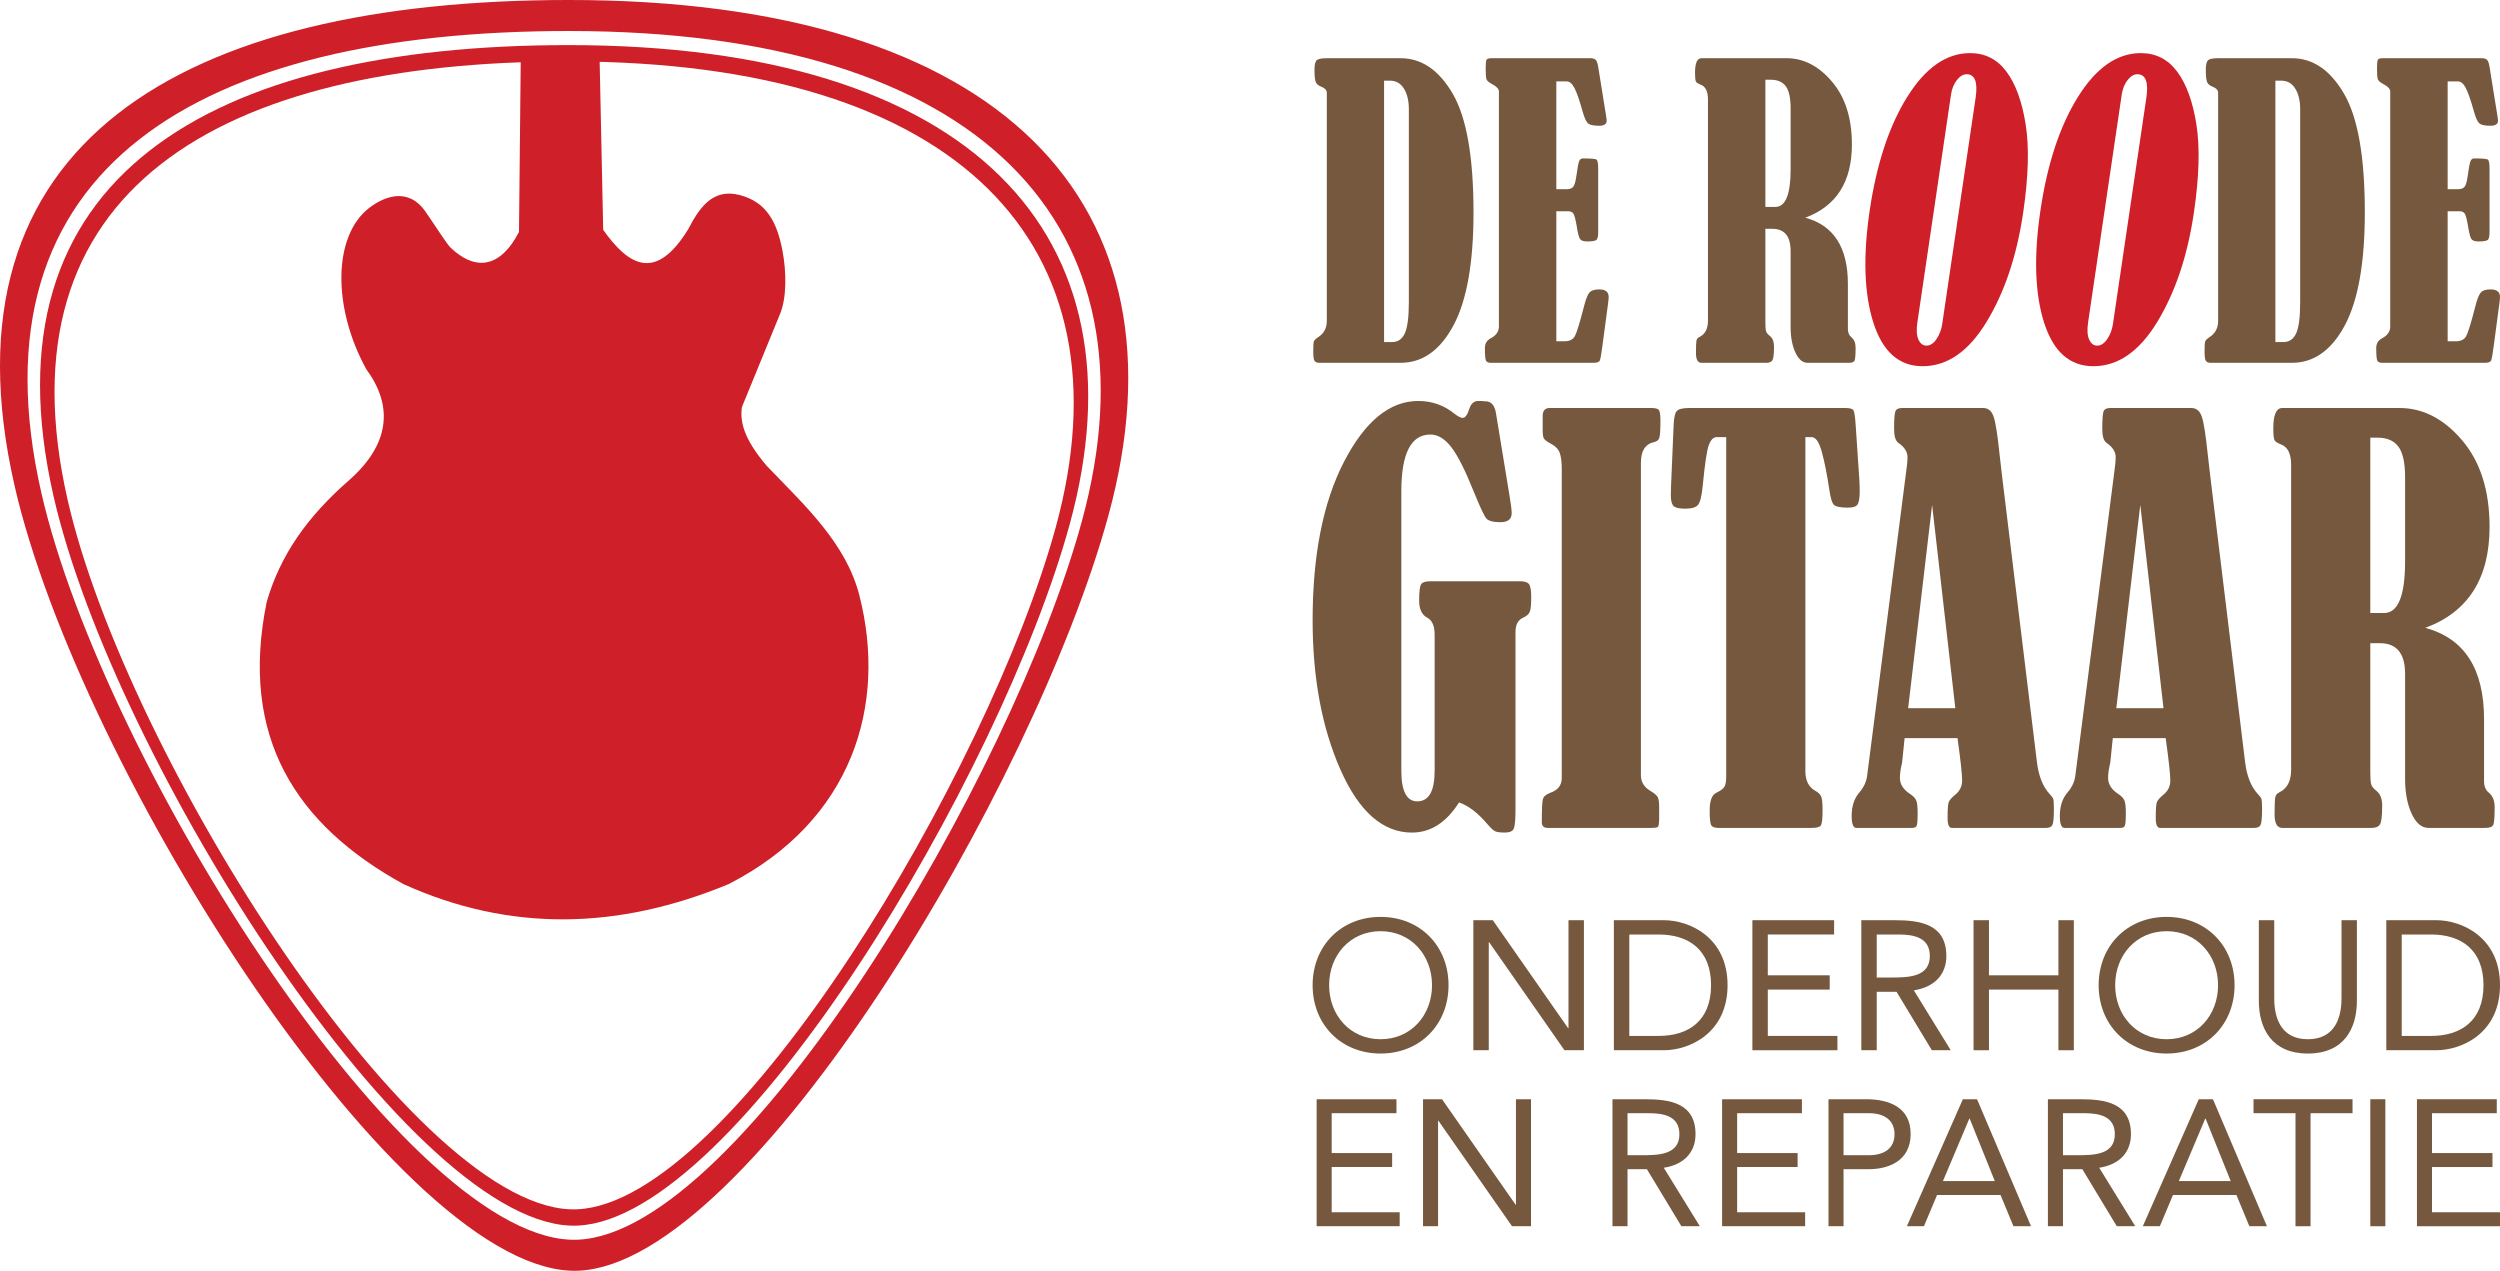
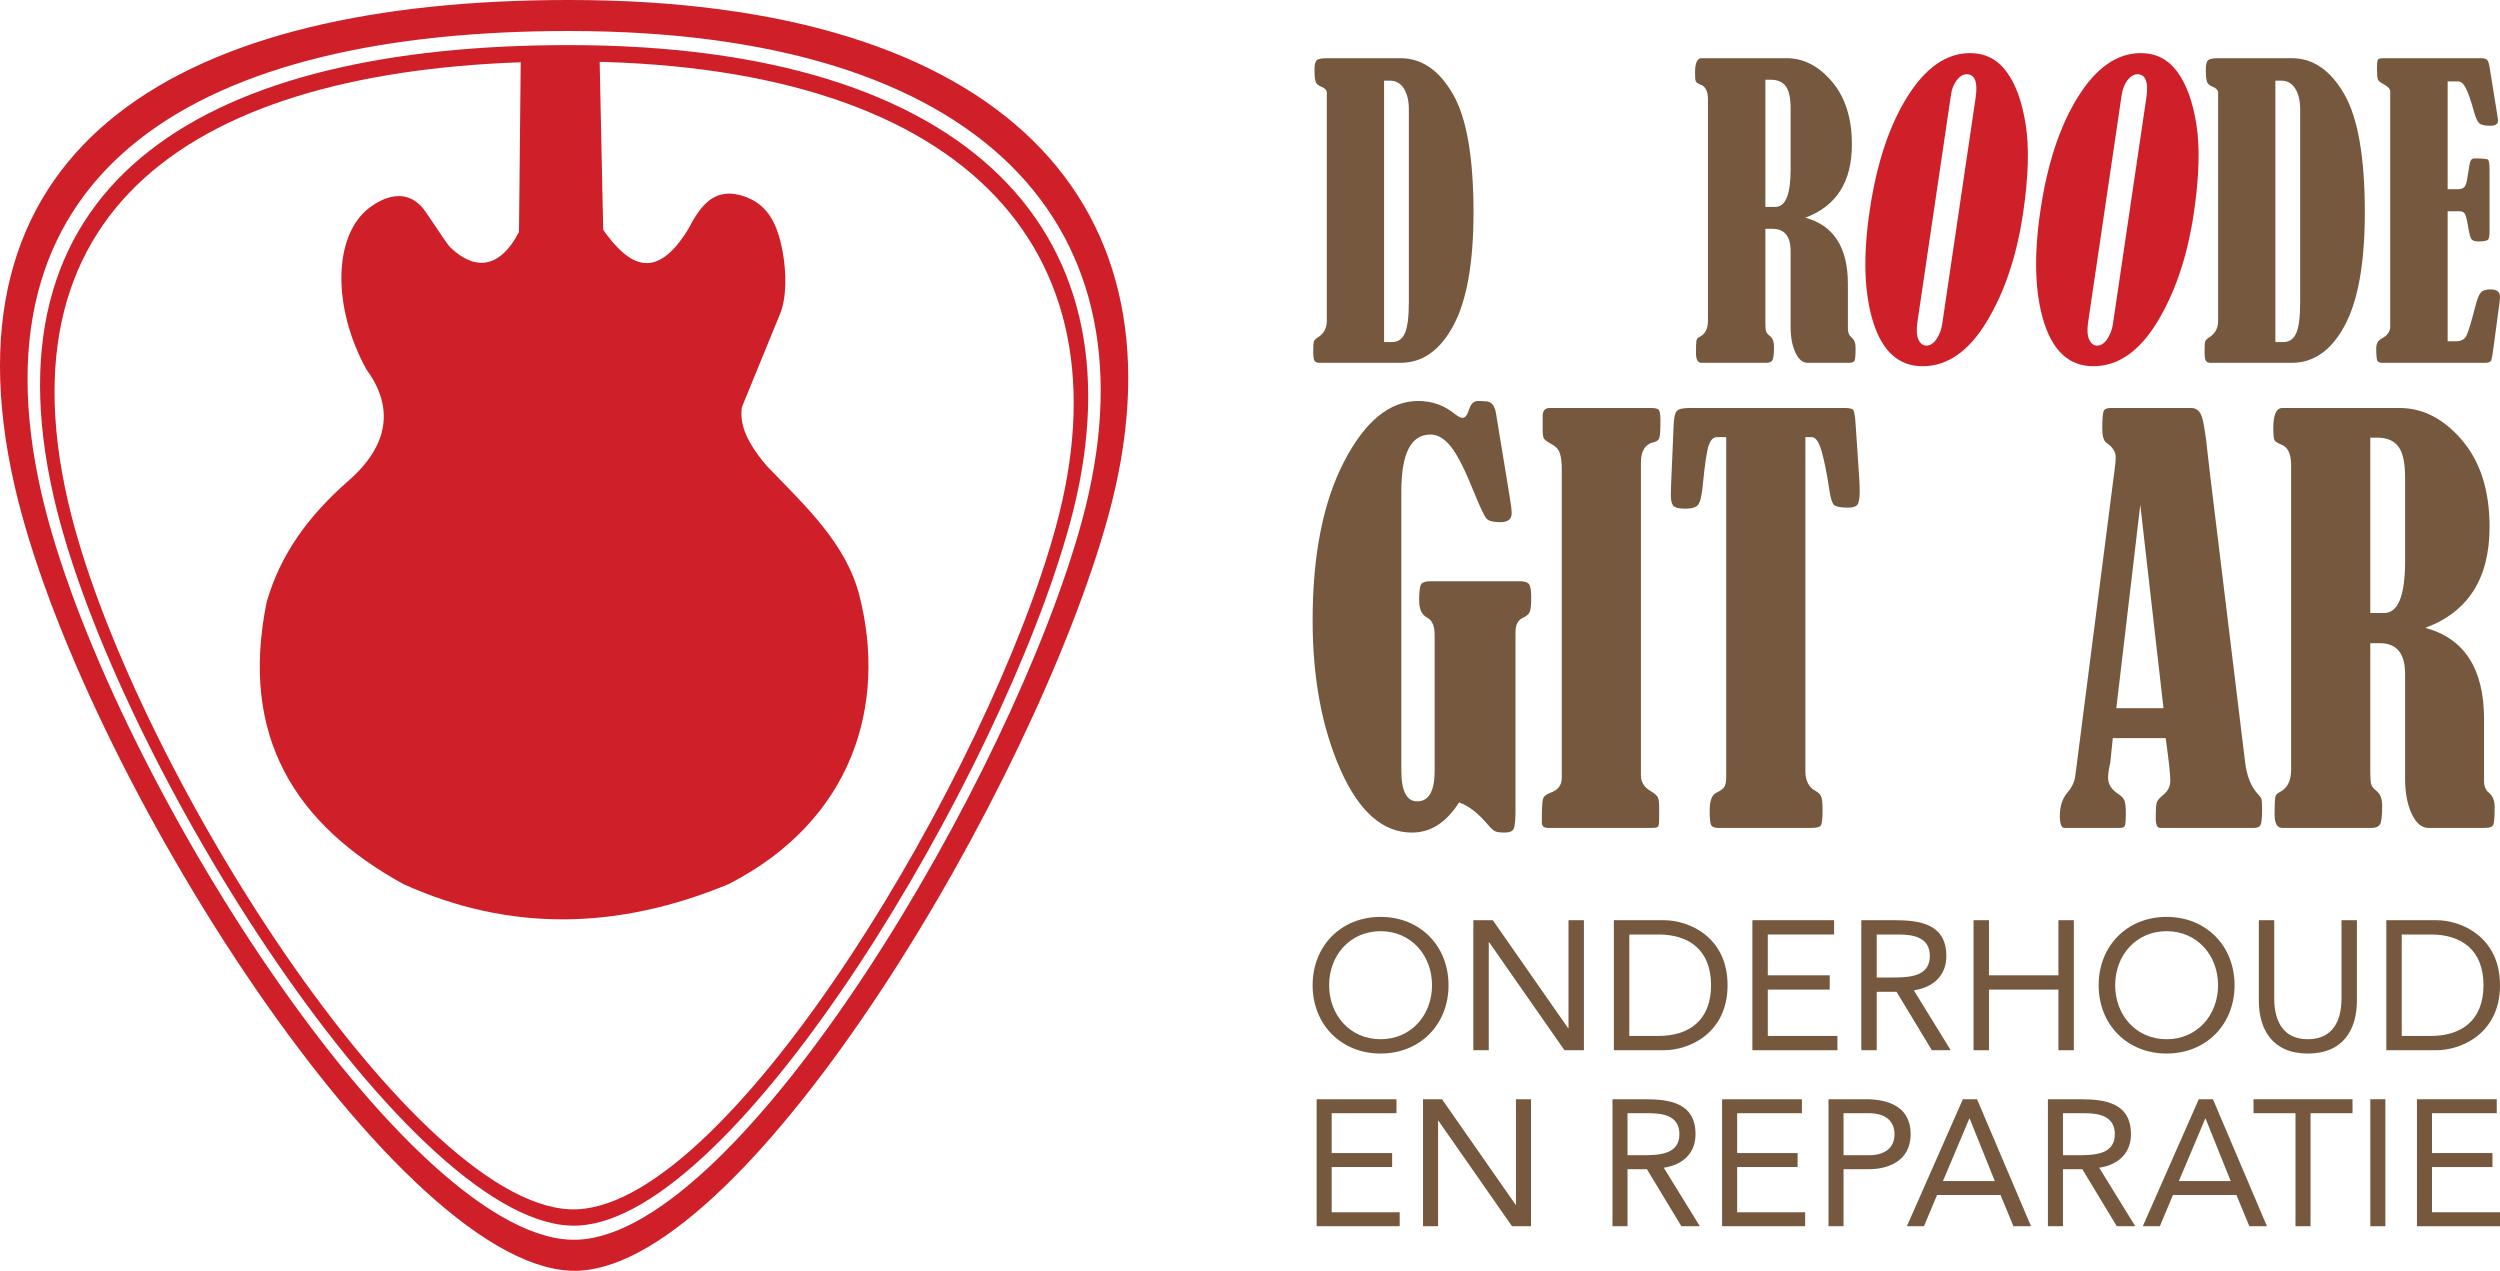
<svg xmlns="http://www.w3.org/2000/svg" xmlns:ns1="http://www.serif.com/" width="100%" height="100%" viewBox="0 0 3125 1589" version="1.1" xml:space="preserve" style="fill-rule:evenodd;clip-rule:evenodd;stroke-linejoin:round;stroke-miterlimit:2;">
  <g id="Logo-Liggend" ns1:id="Logo Liggend">
    <g id="Logo-liggend" ns1:id="Logo liggend">
      <path d="M1658.5,401.147l-0,-285.694c-0.379,-3.143 -2.699,-5.496 -6.927,-7.075c-3.34,-1.251 -5.578,-3.11 -6.73,-5.545c-1.168,-2.435 -1.744,-7.667 -1.744,-15.68c0,-5.824 0.839,-9.675 2.501,-11.567c1.678,-1.875 5.973,-2.83 12.9,-2.83l92.171,0c26.292,0 48.076,14.858 65.336,44.589c17.243,29.731 25.881,79.107 25.881,148.145c-0,62.917 -8.342,109.974 -25.026,141.202c-16.667,31.212 -38.731,46.826 -66.191,46.826l-101.599,0c-2.83,0 -4.788,-0.822 -5.874,-2.484c-1.086,-1.646 -1.629,-5.298 -1.629,-10.975c0,-6.762 0.181,-11.007 0.576,-12.734c0.378,-1.728 2.238,-3.686 5.578,-5.891c7.19,-4.557 10.777,-11.32 10.777,-20.287Zm71.588,-300.321l-0,326.745l10.201,0c7.173,0 12.438,-3.669 15.778,-10.974c3.324,-7.322 5.002,-20.336 5.002,-39.044l0,-241.106c0,-10.53 -2.056,-19.102 -6.17,-25.7c-4.097,-6.614 -9.938,-9.921 -17.506,-9.921l-7.305,-0Z" style="fill:#75583d;fill-rule:nonzero;" />
-       <path d="M1945.41,101.78l-0,134.703l13.08,0c3.587,0 6.22,-0.954 7.898,-2.83c1.661,-1.892 2.945,-5.989 3.85,-12.274c1.53,-11.172 2.78,-17.852 3.751,-20.057c0.954,-2.188 2.468,-3.29 4.508,-3.29c10.136,-0 15.878,0.51 17.227,1.53c1.349,1.02 2.024,4.985 2.024,11.912l-0,78.548c-0,4.887 -0.642,8.062 -1.925,9.559c-1.284,1.498 -5.265,2.238 -11.929,2.238c-4.36,-0 -7.289,-0.971 -8.753,-2.945c-1.481,-1.958 -2.929,-7.503 -4.327,-16.634c-1.415,-8.326 -2.797,-13.443 -4.147,-15.335c-1.349,-1.876 -3.422,-2.83 -6.252,-2.83l-15.005,0l-0,162.542l10.201,0c6.285,0 10.612,-2.155 12.982,-6.483c2.369,-4.327 6.186,-16.782 11.451,-37.398c2.188,-8.638 4.426,-14.314 6.729,-16.98c2.32,-2.681 6.351,-4.014 12.126,-4.014c7.964,-0 11.929,3.142 11.929,9.444c-0,1.876 -0.247,4.64 -0.757,8.26l-7.141,53.538c-1.283,9.757 -2.319,15.615 -3.159,17.589c-0.839,1.958 -3.438,2.945 -7.798,2.945l-128.353,0c-3.208,0 -5.248,-0.905 -6.153,-2.715c-0.905,-1.81 -1.349,-7.042 -1.349,-15.696c-0,-5.495 2.32,-9.51 6.927,-12.027c7.058,-3.62 10.579,-8.572 10.579,-14.858l0,-294.184c-0.115,-2.978 -3.011,-5.973 -8.654,-8.967c-3.85,-2.041 -6.121,-3.999 -6.828,-5.891c-0.708,-1.892 -1.053,-6.449 -1.053,-13.689c-0,-6.12 0.378,-9.789 1.151,-10.958c0.774,-1.184 3.011,-1.777 6.73,-1.777l122.774,0c3.077,0 5.315,0.626 6.729,1.892c1.415,1.251 2.501,4.245 3.275,8.968l9.806,60.86c0.526,3.143 0.773,5.265 0.773,6.368c0,4.245 -3.093,6.367 -9.296,6.367c-6.96,0 -11.616,-0.987 -13.936,-2.945c-2.32,-1.974 -4.59,-6.878 -6.779,-14.742c-3.948,-14.15 -7.371,-23.989 -10.234,-29.485c-2.879,-5.511 -6.087,-8.259 -9.658,-8.259l-13.014,-0Z" style="fill:#75583d;fill-rule:nonzero;" />
      <path d="M2206.73,286.024l-0,116.999c-0,5.512 0.28,9.214 0.855,11.09c0.56,1.892 2.172,3.85 4.821,5.906c3.406,2.666 5.101,7.158 5.101,13.443c-0,9.115 -0.675,14.742 -2.007,16.864c-1.35,2.123 -3.818,3.192 -7.405,3.192l-81.229,0c-4.607,0 -6.911,-4.097 -6.911,-12.274c0,-7.865 0.181,-12.932 0.576,-15.219c0.378,-2.271 1.662,-3.883 3.85,-4.837c7.042,-3.456 10.58,-10.218 10.58,-20.304l-0,-276.448c-0,-10.234 -3.077,-16.453 -9.247,-18.641c-3.077,-1.251 -5.002,-2.501 -5.759,-3.752c-0.773,-1.25 -1.168,-4.919 -1.168,-11.007c0,-12.192 2.698,-18.28 8.095,-18.28l106.403,0c21.176,0 40.064,9.757 56.682,29.254c16.601,19.497 24.91,45.691 24.91,78.565c0,46.711 -19.431,77.215 -58.31,91.529c35.539,9.593 53.308,37.185 53.308,82.793l0,56.155c0,4.722 1.481,8.26 4.426,10.613c3.472,2.83 5.2,7.157 5.2,12.981c-0,9.115 -0.461,14.545 -1.349,16.273c-0.906,1.727 -3.275,2.599 -7.125,2.599l-51.564,0c-6.154,0 -11.222,-4.294 -15.203,-12.866c-3.982,-8.572 -5.973,-19.135 -5.973,-31.722l0,-95.067c0,-18.56 -7.634,-27.839 -22.886,-27.839l-8.671,-0Zm-0,-186.366l-0,159.004l12.504,0c12.702,0 19.053,-15.664 19.053,-46.958l0,-75.964c0,-13.196 -2.024,-22.525 -6.055,-27.955c-4.047,-5.413 -10.365,-8.127 -18.954,-8.127l-6.548,-0Z" style="fill:#75583d;fill-rule:nonzero;" />
      <path d="M2462.59,66.389c18.855,-0 34.042,7.749 45.543,23.232c11.5,15.499 19.497,37.546 24.005,66.175c4.491,28.629 3.422,65.352 -3.192,110.171c-7.947,53.786 -23.15,99.197 -45.625,136.233c-22.475,37.037 -49.162,55.563 -80.078,55.563c-29.369,0 -49.854,-18.082 -61.453,-54.263c-11.583,-36.164 -13.163,-82.875 -4.706,-140.132c8.671,-58.656 24.384,-106.157 47.122,-142.486c22.755,-36.329 48.883,-54.493 78.384,-54.493Zm6.943,55.908c2.912,-19.661 -0.839,-29.484 -11.221,-29.484c-4.377,-0 -8.457,2.435 -12.241,7.305c-3.801,4.887 -6.236,10.859 -7.273,17.934l-42.054,284.741c-1.415,9.592 -0.955,16.864 1.382,21.817c2.353,4.952 5.643,7.437 9.872,7.437c4.755,-0 8.983,-2.748 12.669,-8.26c3.702,-5.495 6.055,-11.632 7.058,-18.395l41.808,-283.095Z" style="fill:#cf1f28;fill-rule:nonzero;" />
      <path d="M2675.99,66.389c18.872,-0 34.042,7.749 45.543,23.232c11.5,15.499 19.513,37.546 24.005,66.175c4.492,28.629 3.422,65.352 -3.192,110.171c-7.947,53.786 -23.15,99.197 -45.625,136.233c-22.459,37.037 -49.162,55.563 -80.078,55.563c-29.369,0 -49.854,-18.082 -61.453,-54.263c-11.583,-36.164 -13.146,-82.875 -4.689,-140.132c8.654,-58.656 24.367,-106.157 47.122,-142.486c22.738,-36.329 48.866,-54.493 78.367,-54.493Zm6.943,55.908c2.912,-19.661 -0.839,-29.484 -11.221,-29.484c-4.36,-0 -8.44,2.435 -12.241,7.305c-3.801,4.887 -6.22,10.859 -7.273,17.934l-42.054,284.741c-1.415,9.592 -0.954,16.864 1.398,21.817c2.337,4.952 5.627,7.437 9.872,7.437c4.739,-0 8.967,-2.748 12.669,-8.26c3.686,-5.495 6.039,-11.632 7.042,-18.395l41.808,-283.095Z" style="fill:#cf1f28;fill-rule:nonzero;" />
      <path d="M2772.65,401.147l-0,-285.694c-0.379,-3.143 -2.682,-5.496 -6.927,-7.075c-3.324,-1.251 -5.578,-3.11 -6.729,-5.545c-1.152,-2.435 -1.728,-7.667 -1.728,-15.68c0,-5.824 0.839,-9.675 2.501,-11.567c1.662,-1.875 5.956,-2.83 12.883,-2.83l92.188,0c26.292,0 48.076,14.858 65.319,44.589c17.26,29.731 25.881,79.107 25.881,148.145c0,62.917 -8.342,109.974 -25.009,141.202c-16.684,31.212 -38.747,46.826 -66.191,46.826l-101.616,0c-2.813,0 -4.771,-0.822 -5.857,-2.484c-1.103,-1.646 -1.645,-5.298 -1.645,-10.975c-0,-6.762 0.197,-11.007 0.575,-12.734c0.395,-1.728 2.254,-3.686 5.595,-5.891c7.173,-4.557 10.76,-11.32 10.76,-20.287Zm71.588,-300.321l0,326.745l10.201,0c7.19,0 12.439,-3.669 15.779,-10.974c3.34,-7.322 5.002,-20.336 5.002,-39.044l-0,-241.106c-0,-10.53 -2.057,-19.102 -6.154,-25.7c-4.113,-6.614 -9.938,-9.921 -17.506,-9.921l-7.322,-0Z" style="fill:#75583d;fill-rule:nonzero;" />
      <path d="M3059.57,101.78l0,134.703l13.097,0c3.587,0 6.219,-0.954 7.881,-2.83c1.678,-1.892 2.945,-5.989 3.85,-12.274c1.547,-11.172 2.797,-17.852 3.752,-20.057c0.97,-2.188 2.467,-3.29 4.524,-3.29c10.135,-0 15.878,0.51 17.227,1.53c1.349,1.02 2.023,4.985 2.023,11.912l0,78.548c0,4.887 -0.641,8.062 -1.924,9.559c-1.284,1.498 -5.266,2.238 -11.945,2.238c-4.361,-0 -7.273,-0.971 -8.754,-2.945c-1.464,-1.958 -2.912,-7.503 -4.327,-16.634c-1.415,-8.326 -2.781,-13.443 -4.13,-15.335c-1.349,-1.876 -3.438,-2.83 -6.252,-2.83l-15.022,0l0,162.542l10.201,0c6.285,0 10.613,-2.155 12.998,-6.483c2.37,-4.327 6.187,-16.782 11.452,-37.398c2.172,-8.638 4.426,-14.314 6.729,-16.98c2.304,-2.681 6.351,-4.014 12.126,-4.014c7.947,-0 11.929,3.142 11.929,9.444c0,1.876 -0.263,4.64 -0.774,8.26l-7.14,53.538c-1.267,9.757 -2.32,15.615 -3.159,17.589c-0.823,1.958 -3.423,2.945 -7.783,2.945l-128.352,0c-3.208,0 -5.265,-0.905 -6.153,-2.715c-0.905,-1.81 -1.349,-7.042 -1.349,-15.696c-0,-5.495 2.303,-9.51 6.926,-12.027c7.059,-3.62 10.58,-8.572 10.58,-14.858l0,-294.184c-0.132,-2.978 -3.011,-5.973 -8.654,-8.967c-3.851,-2.041 -6.138,-3.999 -6.845,-5.891c-0.691,-1.892 -1.053,-6.449 -1.053,-13.689c0,-6.12 0.395,-9.789 1.152,-10.958c0.773,-1.184 3.027,-1.777 6.746,-1.777l122.757,0c3.077,0 5.331,0.626 6.746,1.892c1.399,1.251 2.501,4.245 3.274,8.968l9.807,60.86c0.51,3.143 0.773,5.265 0.773,6.368c-0,4.245 -3.11,6.367 -9.296,6.367c-6.976,0 -11.616,-0.987 -13.952,-2.945c-2.32,-1.974 -4.574,-6.878 -6.779,-14.742c-3.949,-14.15 -7.355,-23.989 -10.234,-29.485c-2.863,-5.511 -6.088,-8.259 -9.658,-8.259l-13.015,-0Z" style="fill:#75583d;fill-rule:nonzero;" />
      <path d="M1823.81,1003.04c-15.911,25.125 -35.539,37.678 -58.887,37.678c-36.427,0 -66.224,-26.226 -89.39,-78.696c-23.167,-52.469 -34.75,-114.679 -34.75,-186.662c0,-81.51 13.081,-147.586 39.258,-198.213c26.177,-50.627 57.126,-75.932 92.846,-75.932c17.144,0 32.363,5.413 45.625,16.256c4.245,3.258 7.519,4.887 9.806,4.887c3.192,-0 5.923,-3.686 8.226,-11.057c2.123,-6.729 5.841,-10.086 11.139,-10.086l3.192,0l8.49,0.642c5.66,1.086 9.198,5.972 10.612,14.643l16.964,103.409c1.777,10.629 2.665,17.786 2.665,21.472c0,7.585 -4.689,11.369 -14.067,11.369c-9.198,-0 -15.121,-1.612 -17.77,-4.87c-2.649,-3.258 -7.963,-14.627 -15.91,-34.141c-10.612,-26.457 -19.942,-44.835 -27.987,-55.135c-8.046,-10.283 -16.667,-15.433 -25.865,-15.433c-24.235,0 -36.345,23.627 -36.345,70.881l-0,349.27c-0,25.585 6.631,38.386 19.892,38.386c14.512,-0 21.751,-12.785 21.751,-38.32l0,-169.847c0,-11.04 -3.093,-18.181 -9.279,-21.439c-6.73,-3.488 -10.086,-10.579 -10.086,-21.29c-0,-11.567 0.888,-18.494 2.649,-20.797c1.777,-2.287 5.577,-3.439 11.418,-3.439l112.212,-0c5.479,-0 9.148,1.201 11.007,3.603c1.843,2.402 2.781,7.865 2.781,16.388c-0,8.95 -0.576,14.956 -1.728,18.016c-1.152,3.044 -3.932,5.561 -8.358,7.519c-6.368,2.814 -9.543,8.77 -9.543,17.868l-0,220.869c-0,13.212 -0.708,21.488 -2.123,24.845c-1.415,3.356 -5.133,5.034 -11.139,5.034c-5.479,0 -9.427,-0.477 -11.813,-1.448c-2.386,-0.97 -5.693,-3.965 -9.938,-8.934c-11.846,-14.084 -23.709,-23.166 -35.555,-27.296Z" style="fill:#75583d;fill-rule:nonzero;" />
      <path d="M1928.34,537.315l0,-17.243c0,-6.713 2.912,-10.07 8.753,-10.07l127.053,0c4.771,0 7.864,0.757 9.279,2.271c1.415,1.514 2.123,6.071 2.123,13.656c-0,11.484 -0.477,18.642 -1.448,21.472c-0.971,2.813 -3.143,4.541 -6.499,5.199c-10.974,2.386 -16.453,10.941 -16.453,25.683l-0,390.898c-0,8.243 3.981,14.742 11.945,19.513c5.117,3.044 8.21,5.742 9.279,8.128c1.053,2.386 1.596,6.499 1.596,12.356l0,12.686c0,6.943 -0.543,10.843 -1.596,11.715c-1.069,0.855 -3.8,1.299 -8.226,1.299l-129.455,0c-4.952,0 -7.42,-2.385 -7.42,-7.157c-0,-15.614 0.444,-25.157 1.333,-28.612c0.872,-3.472 3.965,-6.186 9.279,-8.144c9.543,-3.242 14.331,-9.428 14.331,-18.527l0,-386.027c0,-9.098 -0.888,-15.976 -2.665,-20.649c-1.761,-4.656 -5.66,-8.506 -11.666,-11.533c-4.426,-2.386 -7.124,-4.508 -8.095,-6.351c-0.971,-1.843 -1.448,-5.364 -1.448,-10.563Z" style="fill:#75583d;fill-rule:nonzero;" />
      <path d="M2157.78,546.413l-12.043,0c-3.916,0 -7.125,3.209 -9.609,9.593c-2.485,6.4 -5.084,23.692 -7.783,51.877c-1.25,12.356 -3.208,20.106 -5.857,23.248c-2.632,3.143 -7.947,4.722 -15.894,4.722c-7.601,0 -12.521,-1.135 -14.726,-3.422c-2.204,-2.27 -3.323,-6.779 -3.323,-13.492c-0,-3.899 0.099,-7.798 0.28,-11.714l3.224,-75.768c0.346,-8.884 1.564,-14.692 3.686,-17.391c2.122,-2.715 7.42,-4.064 15.927,-4.064l194.658,0c5.661,0 9.116,0.856 10.35,2.6c1.234,1.727 2.221,8.013 2.928,18.855l4.509,66.998c0.361,5.199 0.526,10.514 0.526,15.927c0,6.515 -0.658,11.501 -1.991,14.956c-1.316,3.472 -5.512,5.216 -12.587,5.216c-9.016,-0 -14.807,-1.086 -17.374,-3.258c-2.567,-2.172 -4.64,-9 -6.236,-20.484c-2.83,-18.872 -5.923,-34.306 -9.296,-46.349c-3.357,-12.028 -7.503,-18.05 -12.455,-18.05l-7.964,0l0,417.568c0,11.929 4.245,20.156 12.735,24.713c3.538,1.958 5.874,4.278 7.026,6.993c1.151,2.714 1.727,8.407 1.727,17.078c0,11.057 -0.789,17.507 -2.385,19.349c-1.596,1.843 -5.232,2.764 -10.909,2.764l-116.933,0c-4.607,0 -7.569,-1.085 -8.902,-3.257c-1.332,-2.172 -1.99,-8.342 -1.99,-18.543c-0,-12.126 2.78,-19.497 8.325,-22.113c5.38,-2.6 8.786,-5.15 10.217,-7.635c1.432,-2.501 2.139,-6.778 2.139,-12.85l0,-424.067Z" style="fill:#75583d;fill-rule:nonzero;" />
-       <path d="M2446.88,922.684l-66.109,-0l-3.077,29.895c-0,0.658 -0.181,1.629 -0.56,2.929c-1.48,6.285 -2.237,11.928 -2.237,16.914c-0,7.815 4.146,14.429 12.405,19.842c4.394,2.83 7.108,5.759 8.178,8.787c1.053,3.043 1.579,8.029 1.579,14.956c0,8.901 -0.395,14.265 -1.184,16.107c-0.807,1.843 -2.699,2.764 -5.693,2.764l-69.811,0c-3.867,0 -5.808,-4.985 -5.808,-14.956c-0,-11.928 3.093,-21.586 9.279,-28.957c5.841,-6.713 9.198,-13.87 10.086,-21.455l49.13,-382.737c0.872,-5.857 1.316,-10.958 1.316,-15.301c-0,-6.713 -3.817,-12.686 -11.435,-17.885c-3.554,-2.6 -5.331,-8.342 -5.331,-17.243c0,-11.929 0.526,-19.3 1.596,-22.113c1.053,-2.83 3.883,-4.229 8.49,-4.229l101.286,0c6.187,0 10.53,3.571 12.998,10.728c2.468,7.157 4.953,22.755 7.421,46.826c1.069,9.329 2.122,18.543 3.192,27.641l43.552,357.399c2.122,17.341 7.338,30.57 15.647,39.668c2.303,2.386 3.8,4.295 4.508,5.693c0.707,1.415 1.053,5.693 1.053,12.85c-0,11.057 -0.609,17.836 -1.843,20.32c-1.234,2.501 -3.883,3.751 -7.947,3.751l-117.805,0c-3.538,0 -5.298,-4.129 -5.298,-12.356c-0,-10.415 0.444,-16.914 1.316,-19.514c0.888,-2.599 3.439,-5.643 7.651,-9.115c6.153,-4.771 9.23,-10.859 9.23,-18.246c-0,-7.585 -1.925,-25.24 -5.775,-52.963Zm-31.739,-291.569l-29.977,254.17l58.985,0l-29.008,-254.17Z" style="fill:#75583d;fill-rule:nonzero;" />
      <path d="M2707.1,922.684l-66.109,-0l-3.077,29.895c-0,0.658 -0.181,1.629 -0.559,2.929c-1.481,6.285 -2.238,11.928 -2.238,16.914c-0,7.815 4.146,14.429 12.406,19.842c4.393,2.83 7.124,5.759 8.177,8.787c1.053,3.043 1.58,8.029 1.58,14.956c-0,8.901 -0.395,14.265 -1.185,16.107c-0.806,1.843 -2.699,2.764 -5.693,2.764l-69.811,0c-3.867,0 -5.808,-4.985 -5.808,-14.956c-0,-11.928 3.093,-21.586 9.279,-28.957c5.841,-6.713 9.198,-13.87 10.086,-21.455l49.13,-382.737c0.872,-5.857 1.316,-10.958 1.316,-15.301c-0,-6.713 -3.817,-12.686 -11.435,-17.885c-3.554,-2.6 -5.331,-8.342 -5.331,-17.243c0,-11.929 0.543,-19.3 1.596,-22.113c1.069,-2.83 3.883,-4.229 8.49,-4.229l101.286,0c6.203,0 10.53,3.571 12.998,10.728c2.485,7.157 4.953,22.755 7.421,46.826c1.069,9.329 2.122,18.543 3.192,27.641l43.552,357.399c2.122,17.341 7.338,30.57 15.647,39.668c2.303,2.386 3.8,4.295 4.508,5.693c0.707,1.415 1.069,5.693 1.069,12.85c0,11.057 -0.625,17.836 -1.859,20.32c-1.234,2.501 -3.883,3.751 -7.947,3.751l-117.805,0c-3.538,0 -5.298,-4.129 -5.298,-12.356c-0,-10.415 0.444,-16.914 1.316,-19.514c0.889,-2.599 3.439,-5.643 7.651,-9.115c6.153,-4.771 9.23,-10.859 9.23,-18.246c0,-7.585 -1.925,-25.24 -5.775,-52.963Zm-31.738,-291.569l-29.978,254.17l58.985,0l-29.007,-254.17Z" style="fill:#75583d;fill-rule:nonzero;" />
      <path d="M2962.87,803.973l0,161.308c0,7.585 0.395,12.686 1.168,15.285c0.79,2.6 2.995,5.315 6.647,8.128c4.69,3.686 7.043,9.872 7.043,18.543c-0,12.57 -0.922,20.32 -2.781,23.248c-1.859,2.929 -5.249,4.393 -10.201,4.393l-111.981,0c-6.351,0 -9.526,-5.643 -9.526,-16.914c-0,-10.842 0.263,-17.835 0.789,-20.977c0.527,-3.143 2.304,-5.364 5.315,-6.664c9.723,-4.771 14.577,-14.101 14.577,-27.987l0,-381.107c0,-14.101 -4.245,-22.673 -12.735,-25.7c-4.245,-1.728 -6.894,-3.456 -7.946,-5.167c-1.07,-1.727 -1.596,-6.779 -1.596,-15.186c-0,-16.783 3.718,-25.174 11.138,-25.174l146.698,0c29.172,0 55.217,13.443 78.12,40.311c22.903,26.885 34.355,62.983 34.355,108.295c-0,64.398 -26.803,106.453 -80.375,126.181c48.982,13.228 73.481,51.284 73.481,114.152l-0,77.397c-0,6.499 2.023,11.385 6.087,14.627c4.788,3.916 7.174,9.872 7.174,17.884c-0,12.587 -0.625,20.057 -1.859,22.443c-1.234,2.385 -4.508,3.586 -9.823,3.586l-71.078,0c-8.49,0 -15.483,-5.906 -20.962,-17.72c-5.478,-11.83 -8.226,-26.407 -8.226,-43.749l-0,-131.05c-0,-25.585 -10.514,-38.386 -31.574,-38.386l-11.929,0Zm0,-256.901l0,219.19l17.243,0c17.507,0 26.26,-21.587 26.26,-64.727l-0,-104.709c-0,-18.214 -2.781,-31.064 -8.358,-38.533c-5.562,-7.487 -14.282,-11.221 -26.128,-11.221l-9.017,-0Z" style="fill:#75583d;fill-rule:nonzero;" />
      <path d="M1645.8,1532.79l103.803,-0l0,-17.457l-84.997,-0l-0,-56.55l75.57,-0l-0,-17.457l-75.57,-0l-0,-49.821l80.966,0l0,-17.457l-99.772,0l-0,158.742Z" style="fill:#75583d;fill-rule:nonzero;" />
      <path d="M1778.79,1532.79l18.806,-0l0,-131.857l0.445,0l91.974,131.857l23.742,-0l-0,-158.742l-18.806,0l-0,131.857l-0.445,-0l-91.974,-131.857l-23.742,0l0,158.742Z" style="fill:#75583d;fill-rule:nonzero;" />
      <path d="M2015.6,1532.79l18.807,-0l-0,-71.309l24.235,0l43.075,71.309l23.068,-0l-45.05,-73.102c24.664,-3.801 39.669,-18.806 39.669,-41.923c0,-39.241 -32.495,-43.717 -63.23,-43.717l-40.574,0l0,158.742Zm18.807,-141.285l26.473,0c18.395,0 38.369,3.373 38.369,26.26c-0,26.259 -27.148,26.259 -48.011,26.259l-16.831,0l-0,-52.519Z" style="fill:#75583d;fill-rule:nonzero;" />
      <path d="M2152.61,1532.79l103.82,-0l0,-17.457l-84.998,-0l0,-56.55l75.587,-0l0,-17.457l-75.587,-0l0,-49.821l80.967,0l0,-17.457l-99.773,0l0,158.742l-0.016,-0Z" style="fill:#75583d;fill-rule:nonzero;" />
      <path d="M2285.62,1532.79l18.806,-0l0,-71.309l31.854,0c22.442,0 52.025,-9.181 52.025,-43.947c0,-33.186 -26.44,-43.486 -55.612,-43.486l-47.073,0l0,158.742Zm18.806,-141.285l31.854,0c18.856,0 31.87,8.54 31.87,26.26c0,17.72 -13.014,26.259 -31.87,26.259l-31.854,0l0,-52.519Z" style="fill:#75583d;fill-rule:nonzero;" />
      <path d="M2383.62,1532.79l21.307,-0l16.371,-39.011l79.371,-0l16.14,39.011l21.982,-0l-67.491,-158.742l-17.721,0l-69.959,158.742Zm109.875,-56.484l-64.81,-0l32.973,-78.038l0.444,-0l31.393,78.038Z" style="fill:#75583d;fill-rule:nonzero;" />
      <path d="M2559.88,1532.79l18.823,-0l-0,-71.309l24.219,0l43.075,71.309l23.083,-0l-45.065,-73.102c24.68,-3.801 39.685,-18.806 39.685,-41.923c0,-39.241 -32.495,-43.717 -63.246,-43.717l-40.574,0l0,158.742Zm18.823,-141.285l26.473,0c18.395,0 38.369,3.373 38.369,26.26c-0,26.259 -27.148,26.259 -48.027,26.259l-16.815,0l-0,-52.519Z" style="fill:#75583d;fill-rule:nonzero;" />
      <path d="M2678.52,1532.79l21.29,-0l16.371,-39.011l79.371,-0l16.157,39.011l21.965,-0l-67.491,-158.742l-17.704,0l-69.959,158.742Zm109.858,-56.484l-64.793,-0l32.956,-78.038l0.461,-0l31.376,78.038Z" style="fill:#75583d;fill-rule:nonzero;" />
      <path d="M2940.66,1374.05l-123.761,0l-0,17.457l52.469,0l0,141.285l18.806,-0l0,-141.285l52.486,0l0,-17.457Z" style="fill:#75583d;fill-rule:nonzero;" />
      <rect x="2962.89" y="1374.05" width="18.806" height="158.741" style="fill:#75583d;fill-rule:nonzero;" />
      <path d="M3021.2,1532.79l103.804,-0l0,-17.457l-84.998,-0l0,-56.55l75.57,-0l0,-17.457l-75.57,-0l0,-49.821l80.95,0l0,-17.457l-99.756,0l0,158.742Z" style="fill:#75583d;fill-rule:nonzero;" />
      <path d="M1725.73,1316.92c49.376,-0 84.931,-36.263 84.931,-85.409c0,-49.146 -35.555,-85.393 -84.931,-85.393c-49.393,0 -84.949,36.247 -84.949,85.393c0,49.146 35.556,85.409 84.949,85.409Zm-0,-17.885c-38.139,-0 -64.316,-30.077 -64.316,-67.524c-0,-37.432 26.177,-67.525 64.316,-67.525c38.122,0 64.299,30.093 64.299,67.525c-0,37.447 -26.177,67.524 -64.299,67.524Z" style="fill:#75583d;fill-rule:nonzero;" />
      <path d="M1841.69,1312.79l19.267,-0l0,-135.016l0.461,0l94.162,135.016l24.318,-0l-0,-162.542l-19.267,-0l0,135.015l-0.461,0l-94.162,-135.015l-24.318,-0l0,162.542Z" style="fill:#75583d;fill-rule:nonzero;" />
      <path d="M2017.35,1312.79l62.44,-0c31.919,-0 79.667,-21.324 79.667,-81.279c-0,-59.94 -47.748,-81.263 -79.667,-81.263l-62.44,-0l-0,162.542Zm19.266,-144.657l36.74,-0c37.218,-0 65.468,18.822 65.468,63.378c0,44.555 -28.25,63.394 -65.468,63.394l-36.74,0l0,-126.772Z" style="fill:#75583d;fill-rule:nonzero;" />
      <path d="M2190.49,1312.79l106.289,-0l-0,-17.885l-87.038,0l-0,-57.899l77.38,-0l-0,-17.868l-77.38,-0l-0,-51.005l82.891,-0l0,-17.885l-102.142,-0l0,162.542Z" style="fill:#75583d;fill-rule:nonzero;" />
      <path d="M2326.65,1312.79l19.25,-0l0,-73.02l24.812,0l44.095,73.02l23.626,-0l-46.135,-74.863c25.273,-3.899 40.624,-19.25 40.624,-42.926c-0,-40.179 -33.269,-44.753 -64.744,-44.753l-41.528,-0l-0,162.542Zm19.25,-144.657l27.115,-0c18.823,-0 39.274,3.438 39.274,26.868c0,26.884 -27.79,26.884 -49.162,26.884l-17.227,0l0,-53.752Z" style="fill:#75583d;fill-rule:nonzero;" />
      <path d="M2466.93,1312.79l19.266,-0l0,-75.784l86.824,-0l0,75.784l19.267,-0l-0,-162.542l-19.267,-0l0,68.89l-86.824,-0l0,-68.89l-19.266,-0l-0,162.542Z" style="fill:#75583d;fill-rule:nonzero;" />
      <path d="M2708.26,1316.92c49.376,-0 84.948,-36.263 84.948,-85.409c0,-49.146 -35.572,-85.393 -84.948,-85.393c-49.376,0 -84.949,36.247 -84.949,85.393c0,49.146 35.573,85.409 84.949,85.409Zm-0,-17.885c-38.123,-0 -64.3,-30.077 -64.3,-67.524c0,-37.432 26.177,-67.525 64.3,-67.525c38.122,0 64.315,30.093 64.315,67.525c0,37.447 -26.193,67.524 -64.315,67.524Z" style="fill:#75583d;fill-rule:nonzero;" />
      <path d="M2946.12,1150.25l-19.251,-0l0,97.815c0,26.177 -9.658,50.972 -42.038,50.972c-32.38,-0 -42.038,-24.795 -42.038,-50.972l0,-97.815l-19.25,-0l-0,100.562c-0,35.375 16.503,66.11 61.288,66.11c44.786,-0 61.289,-30.735 61.289,-66.11l-0,-100.562Z" style="fill:#75583d;fill-rule:nonzero;" />
      <path d="M2982.89,1312.79l62.44,-0c31.919,-0 79.667,-21.324 79.667,-81.279c0,-59.94 -47.748,-81.263 -79.667,-81.263l-62.44,-0l-0,162.542Zm19.267,-144.657l36.74,-0c37.201,-0 65.467,18.822 65.467,63.378c0,44.555 -28.266,63.394 -65.467,63.394l-36.74,0l-0,-126.772Z" style="fill:#75583d;fill-rule:nonzero;" />
      <path d="M723.495,1588.38c215.325,-9.888 570.057,-607.274 662.113,-944.336c106.157,-388.758 -131.889,-644.047 -674.403,-644.047c-481.637,-0 -791.403,176.758 -692.963,607.291c81.329,355.621 485.372,991.162 705.253,981.092Zm-0.905,-38.764c204.827,-9.394 542.251,-577.625 629.799,-898.25c100.99,-369.771 -125.44,-612.605 -641.48,-612.605c-458.142,-0 -752.771,168.12 -659.135,577.642c77.347,338.279 461.662,942.806 670.816,933.213Z" style="fill:#cf1f28;" />
      <path d="M722.196,1532c200.039,-9.181 529.581,-564.15 615.105,-877.289c98.622,-361.15 -122.527,-598.324 -626.524,-598.324c-447.447,0 -735.215,164.204 -643.768,564.183c75.554,330.366 450.903,920.808 655.187,911.43Zm-0.478,-20.386c194.511,-8.917 514.955,-548.569 598.11,-853.053c95.89,-351.162 -119.138,-581.772 -609.199,-581.772c-435.091,0 -714.912,159.663 -625.982,548.569c73.464,321.251 438.447,895.371 637.071,886.256Z" style="fill:#cf1f28;" />
      <path d="M749.376,67.689l-98.39,-0l-2.238,222.234c-25.897,49.673 -58.179,45.856 -85.705,19.481c-4.475,-4.278 -21.735,-31.442 -31.508,-45.279c-22.327,-31.558 -53.128,-17.227 -69.943,-4.311c-45.263,34.749 -46.365,123.893 -3.817,201.569c33.417,45.362 30.751,93.257 -22.113,139.507c-51.367,44.951 -85.36,92.945 -102.274,151.486c-34.552,169.287 36.609,278.817 170.835,352.709c134.275,60.827 269.899,56.731 406.626,-0c154.858,-79.338 198.394,-223.781 163.365,-360.821c-16.733,-65.435 -68.134,-112.31 -115.634,-161.752c-29.221,-34.239 -33.762,-55.826 -31.179,-73.727l47.747,-116.605c8.309,-20.303 7.997,-52.107 2.929,-78.91c-6.894,-35.572 -19.695,-60.745 -53.588,-69.515c-35.391,-9.131 -51.548,18.954 -64.316,42.878c-40.492,65.862 -74.303,45.707 -106.19,0.658l-4.607,-219.602Z" style="fill:#cf1f28;" />
    </g>
  </g>
</svg>